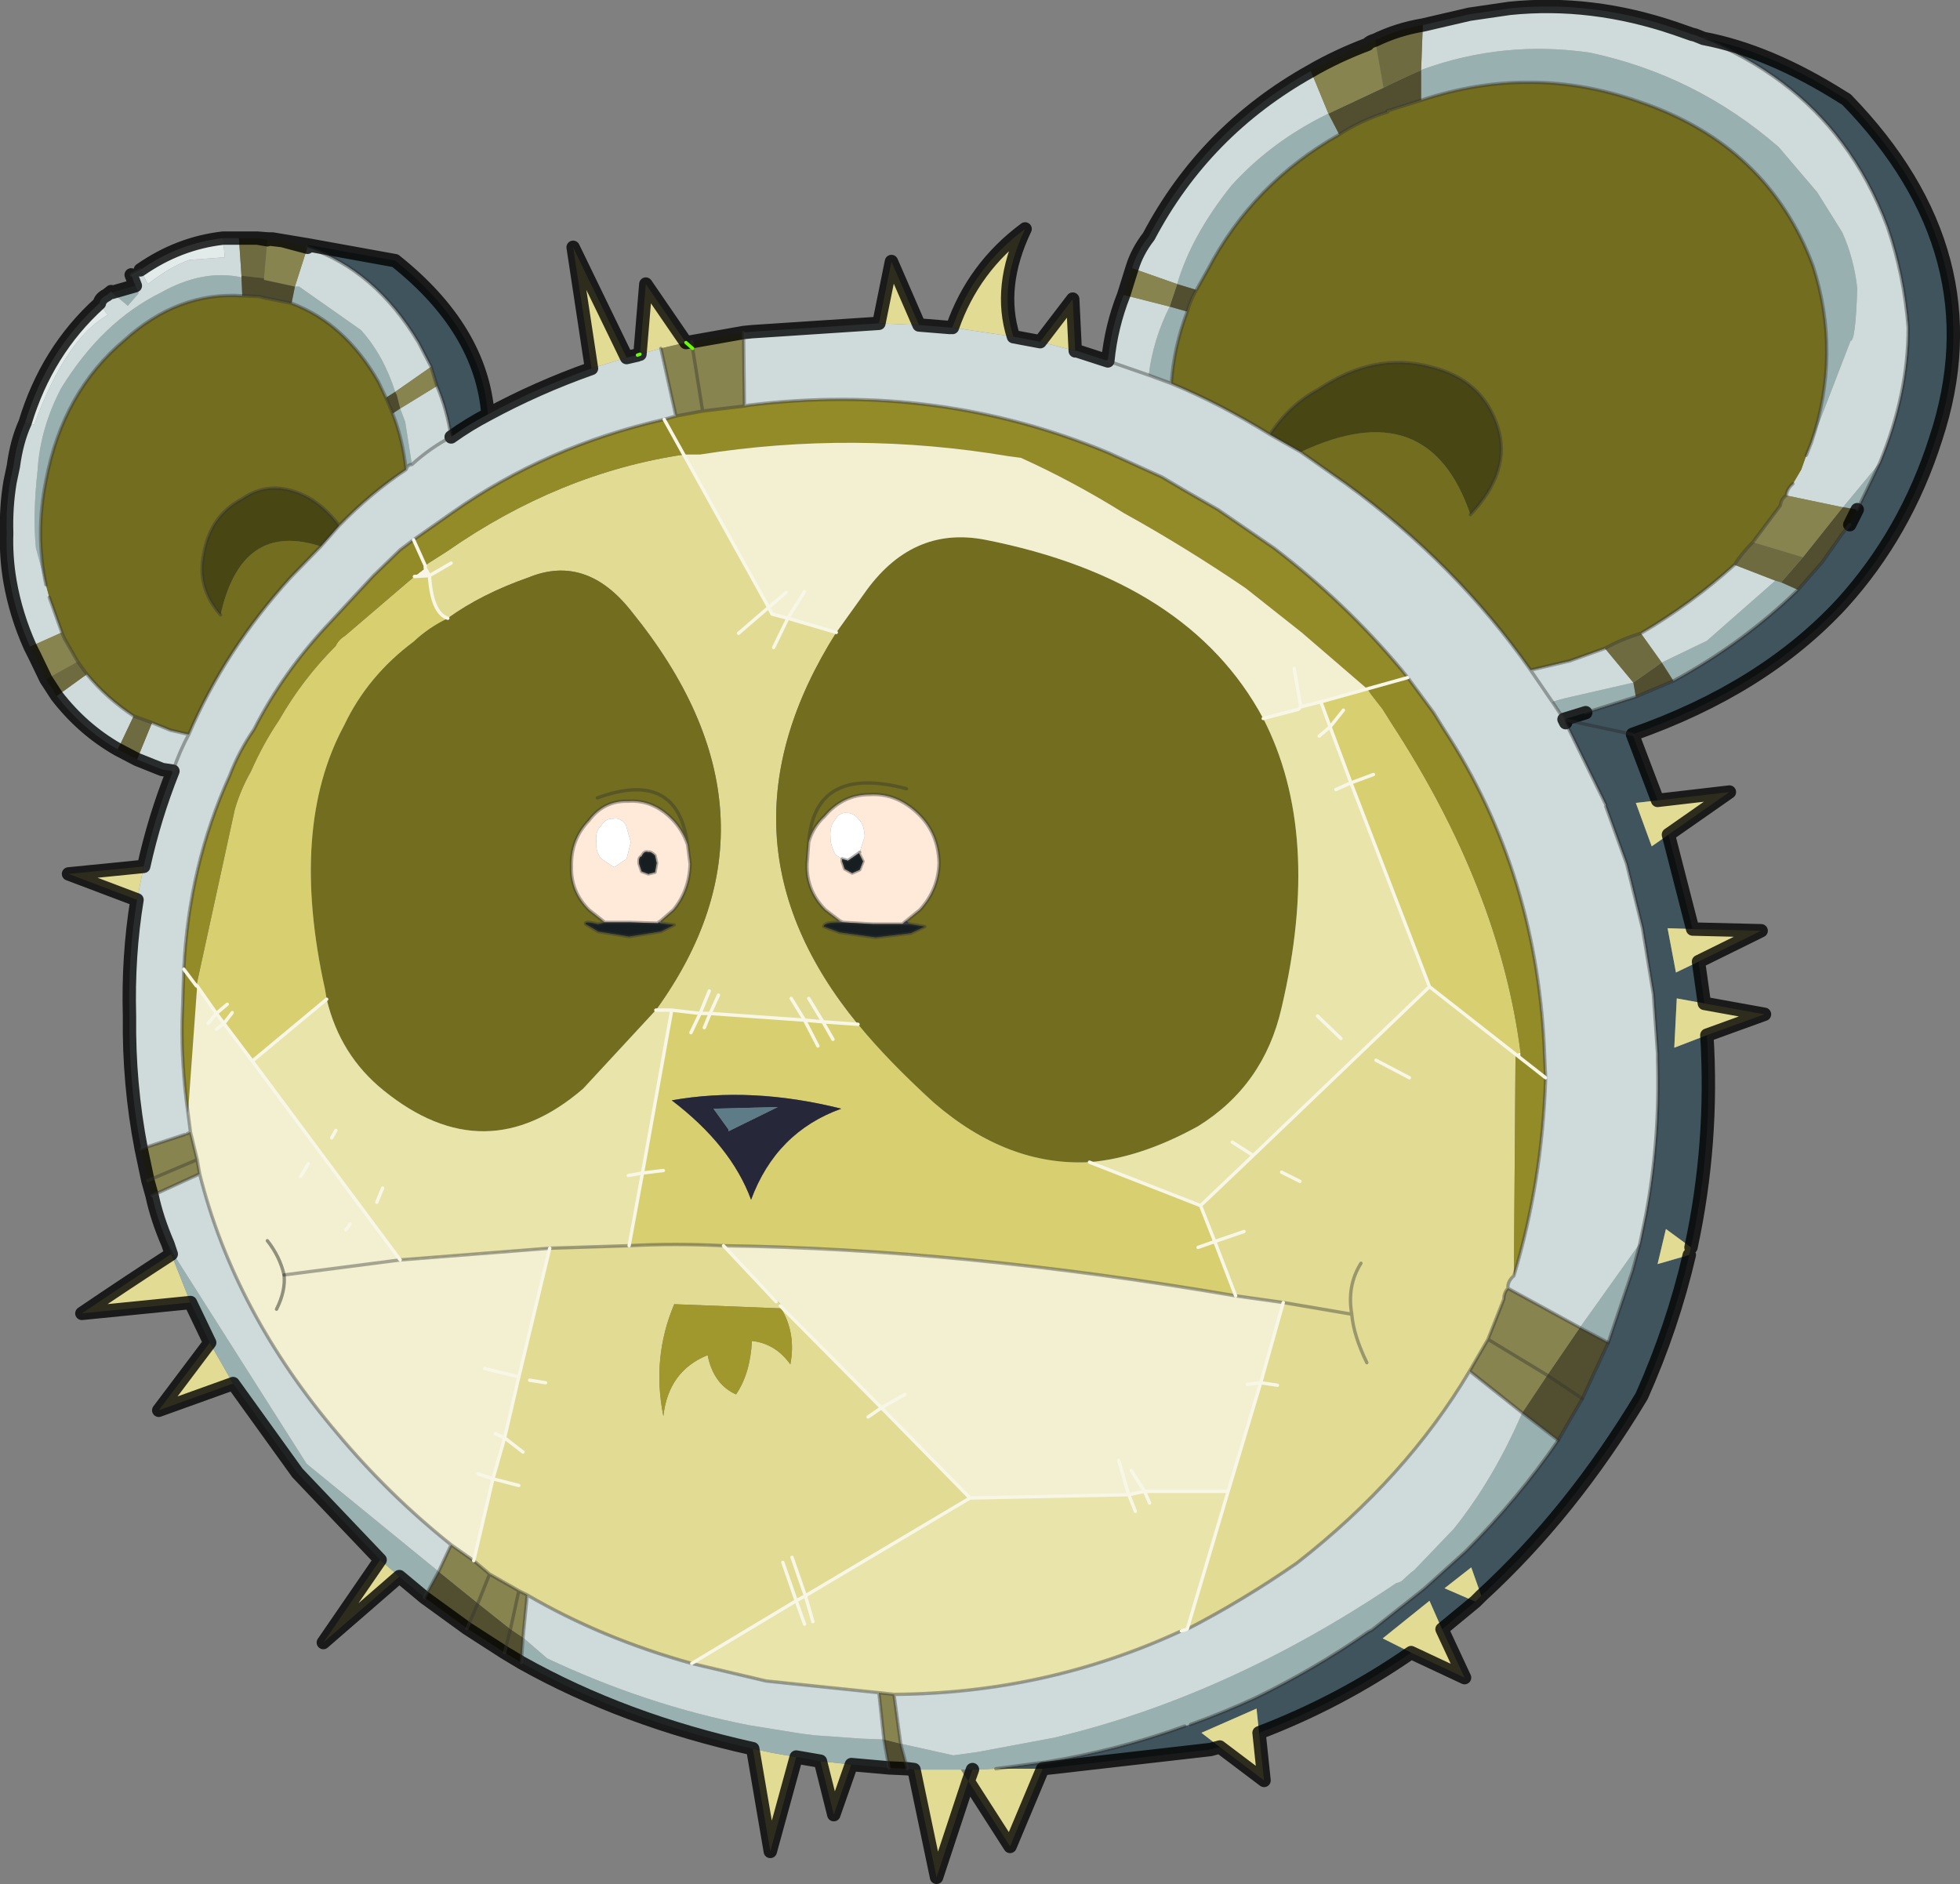
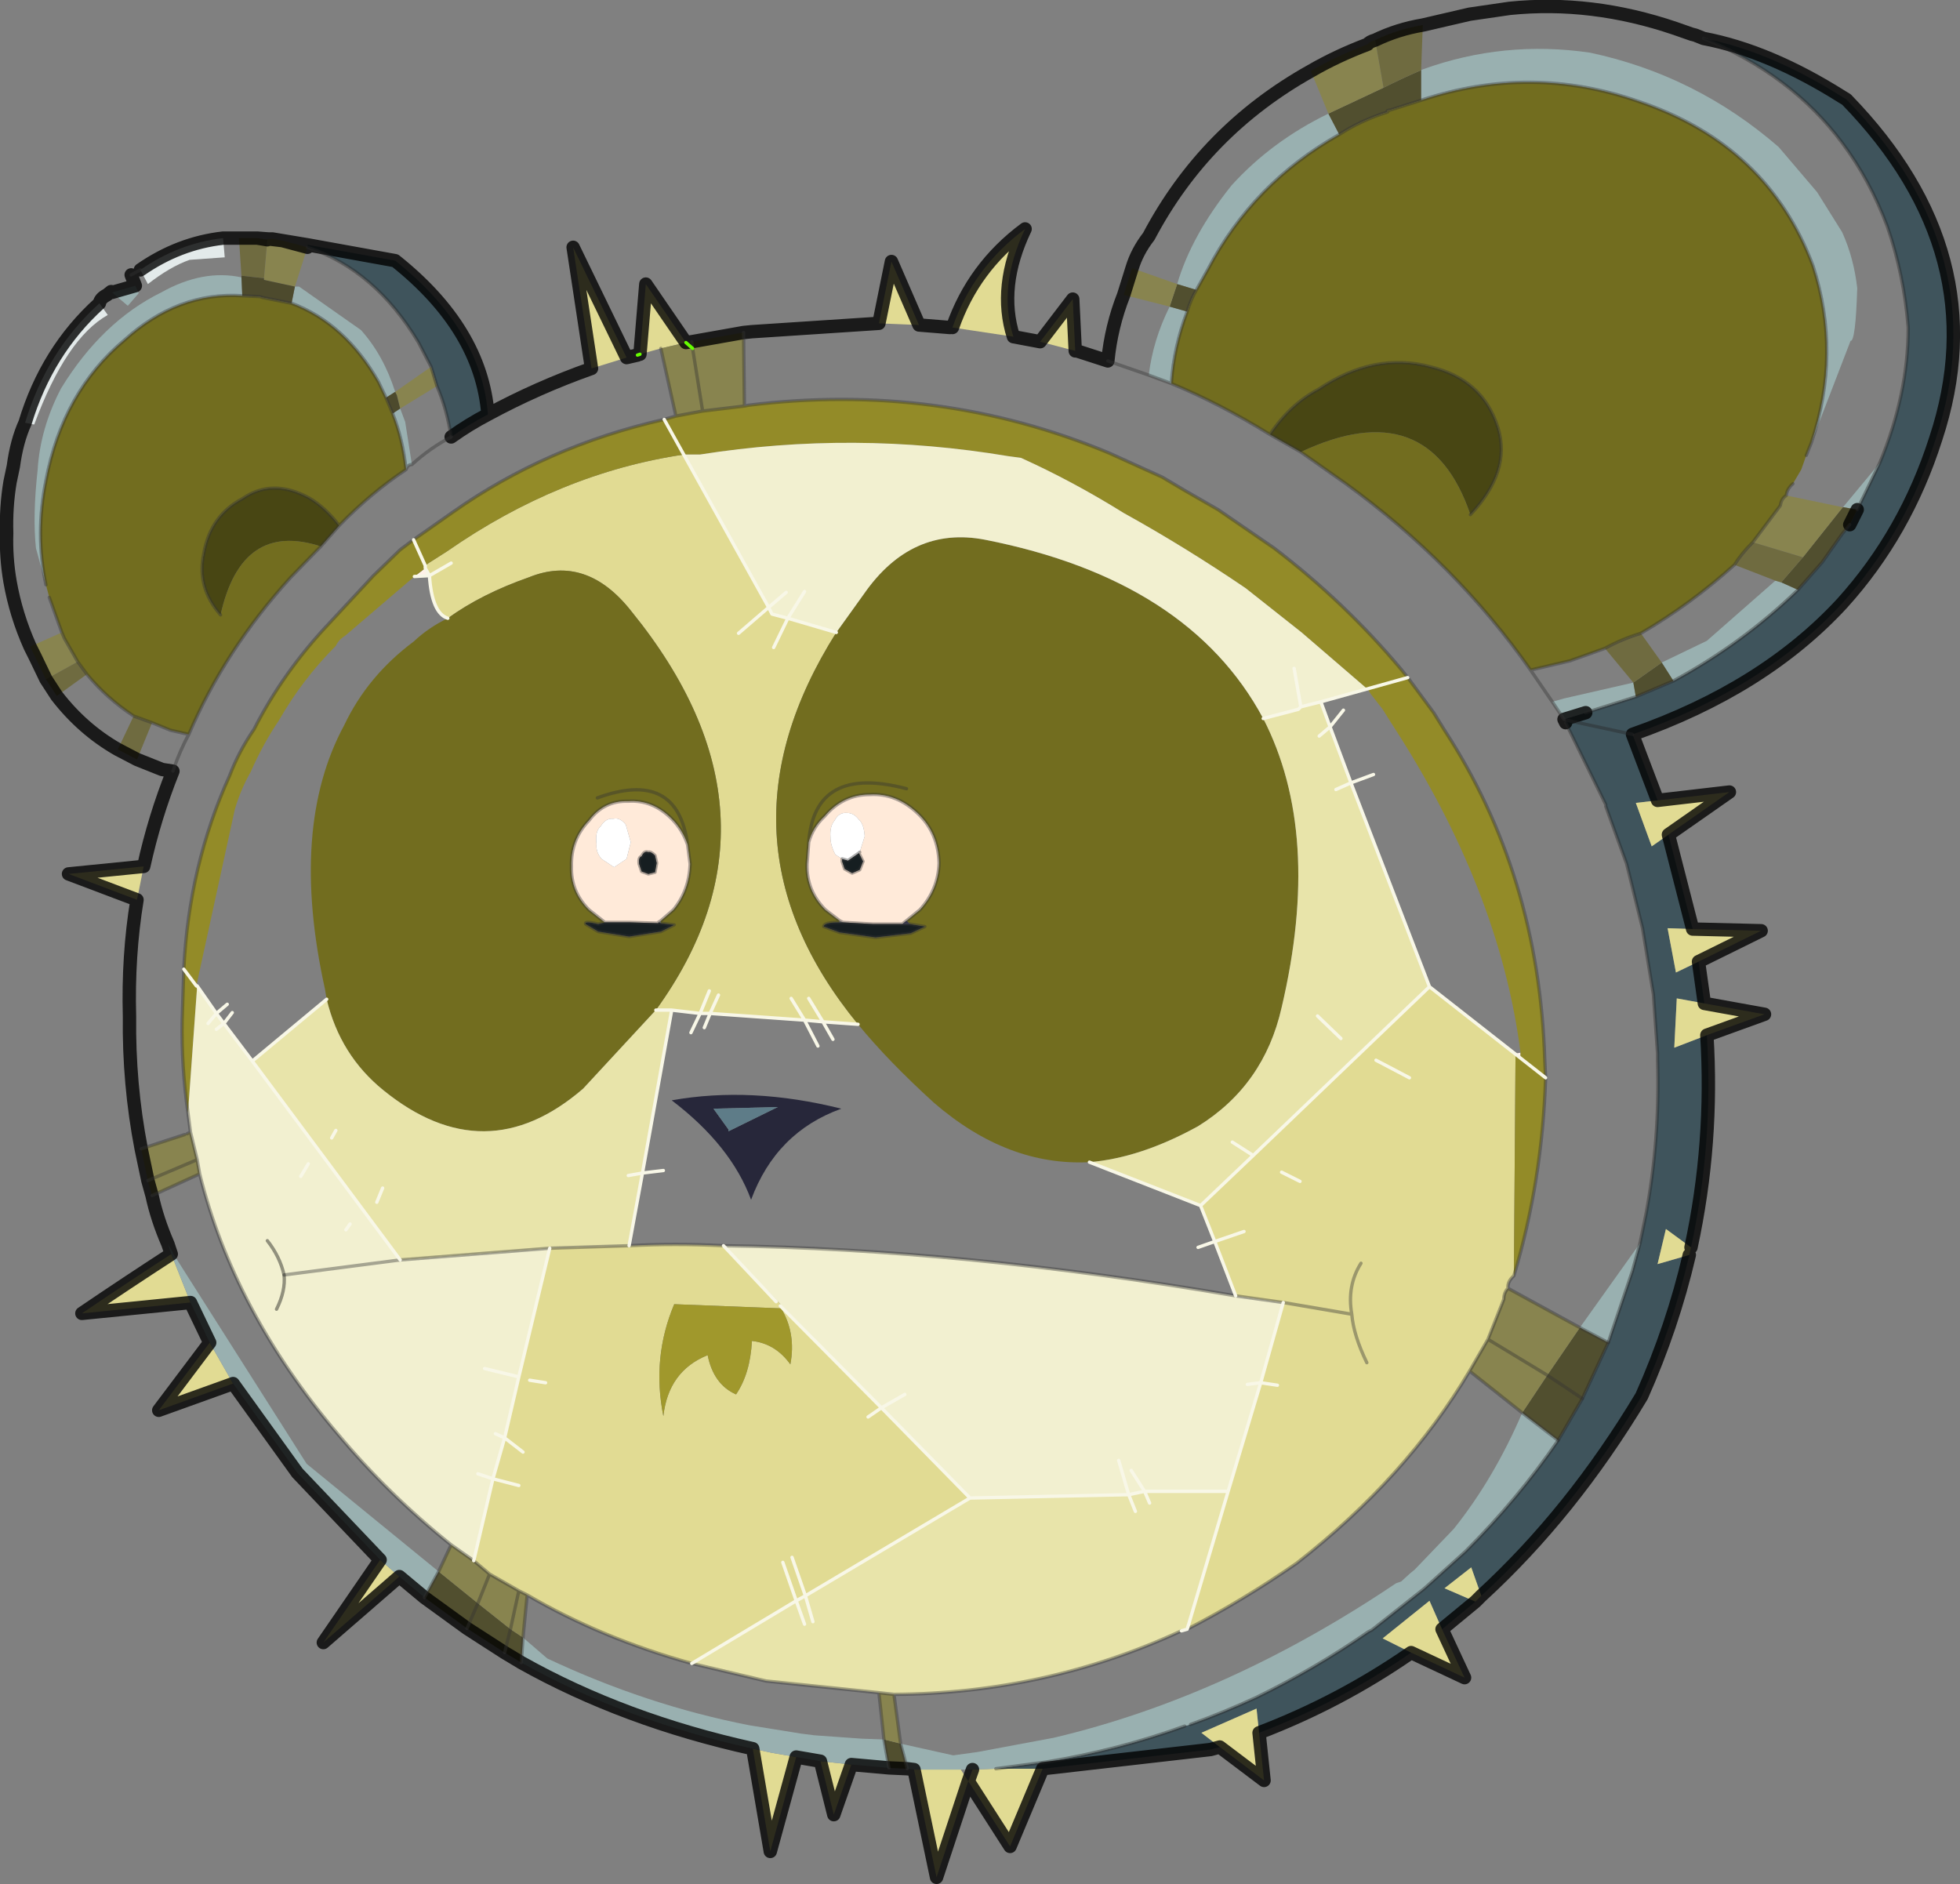
<svg xmlns="http://www.w3.org/2000/svg" xmlns:xlink="http://www.w3.org/1999/xlink" width="117.3px" height="112.75px">
  <rect width="100%" height="100%" fill="#808080" stroke="none" />
  <g transform="matrix(1, 0, 0, 1, -216.3, -143.6)">
    <use xlink:href="#object-0" width="117.3" height="112.75" transform="matrix(1, 0, 0, 1, 216.3, 143.6)" />
  </g>
  <defs>
    <g transform="matrix(1, 0, 0, 1, -216.3, -143.6)" id="object-0">
      <path fill-rule="evenodd" fill="#3f545c" stroke="none" d="M318.25 145.9Q322.2 146.65 326.55 149.4L326.8 149.55Q335.8 158.8 332.15 169.85Q330.35 175.5 326.55 179.7Q321.85 184.8 314 187.55L315.5 191.5L314.2 191.65L315.15 194.25L316.15 193.55L317.6 199.2L316.1 199.15L316.6 201.8L317.95 201.15L318.3 203.65L316.65 203.35L316.5 206.3L318.45 205.55Q318.85 212 317.5 218.25L316 217.15L315.5 219.25L317.4 218.7Q316.4 223 314.55 227.15Q310.35 234.15 304.95 239.1L304.35 237.4L302.75 238.65L304.6 239.45L302.6 241.1L301.85 239.4L299.05 241.65L300.75 242.5Q296.5 245.45 291.65 247.3L291.5 245.85L288.2 247.3L289.3 248.15L288.75 248.3L278.7 249.45L275.9 249.45L278.9 249.05Q283.2 248.35 287.2 246.9L287.55 246.8Q289.5 246.1 291.45 245.2Q294.95 243.5 298.2 241.25L298.4 241.15L301.5 238.7L301.95 238.3L304 236.45Q307.15 233.3 309.55 229.8L311 227.3L312.55 223.95L314 219.65L314.45 218L314.8 216.3Q315.65 211.8 315.5 207L315.5 206.65L315.25 203.1L315.15 202.5L314.6 199.15L313.65 195.3L312.4 191.85L312.4 191.75L310 186.85L310.05 186.7L309.9 186.65L311.2 186.25L314.2 185.3L316.45 184.35Q320.6 182.1 323.9 178.9L325.35 177.25L326.55 175.55L327 175L327.45 174.1L328.8 171.3Q330.5 167.2 330.5 163.2Q330.25 160.05 329.25 157.15Q328.2 154.35 326.55 152.15Q323.5 148.05 318.25 145.9M234.7 158.25L239.95 159.2Q245.1 163.3 245.5 168.4Q244.35 169 243.3 169.75Q243.05 168.1 242.45 166.7L242.1 165.55L241.35 164.1Q238.75 159.75 234.7 158.4L234.7 158.25M314 187.55L310.05 186.7L314 187.55" />
      <path fill-rule="evenodd" fill="#e1db93" stroke="none" d="M315.5 191.5L319.8 191L316.15 193.55L315.15 194.25L314.2 191.65L315.5 191.5M317.6 199.2L321.7 199.3L317.95 201.15L316.6 201.8L316.1 199.15L317.6 199.2M318.3 203.65L321.9 204.3L318.45 205.55L316.5 206.3L316.65 203.35L318.3 203.65M317.5 218.25L317.4 218.7L315.5 219.25L316 217.15L317.5 218.25M304.95 239.1L304.6 239.45L302.75 238.65L304.35 237.4L304.95 239.1M302.6 241.1L303.95 244L300.75 242.5L299.05 241.65L301.85 239.4L302.6 241.1M291.65 247.3L291.95 250.15L289.3 248.15L288.2 247.3L291.5 245.85L291.65 247.3M278.7 249.45L276.75 254.1L274.25 250.2L272.35 255.95L271 249.5L272.25 249.5L273.8 249.5L274.25 250.2L274.5 249.5L275.9 249.45L278.7 249.45M267.25 249.2L266.2 252.2L265.4 249L267.25 249.2M263.95 248.75L262.4 254.4L261.35 248.25L262.5 248.5L263.95 248.75M240.2 237.95L235.65 241.9L239.05 236.95L240.2 237.95M230.25 226.4L225.8 228L228.85 223.95L230.25 226.4M227.7 221.55L221.2 222.2Q223.85 220.4 226.55 218.65L227.7 221.55M224.5 197.45L220.4 195.9L224.9 195.45L224.5 197.45M251.7 165.65L250.6 158.4L253.8 165L251.7 165.65M254.6 164.8L254.95 160.6L257.35 164.1L255.85 164.45L254.6 164.8M268.9 162.95L269.65 159.25L271.3 163.05L268.9 162.95M273.3 163.2Q274.55 159.6 277.65 157.3Q276 160.75 276.95 163.75L273.3 163.2M278.55 164.05L280.5 161.5L280.65 164.6L278.55 164.05M242 178.05L241.75 177.6L241.75 177.45L241.95 177.3L243.05 176.6Q249.8 171.9 257.25 170.8L262.5 180.35L266.35 181.45Q258.55 193.8 267.65 204.9L256.5 204.05L255.55 204.05Q264 192.4 254.1 180.2Q251.4 176.75 247.95 178.15Q245.1 179.15 243.1 180.6Q242.15 180.3 242 178.05M307 206.65L306.9 219.95Q306.5 220.3 306.55 220.7Q306.3 220.95 306.3 221.35L305.35 223.75L304.25 225.65Q300.45 232.05 293.9 237.15Q290.65 239.4 287.35 241.1L289.8 232.85L293.1 221.55L290.25 221.15L288.15 215.75L301.85 202.65L307 206.65M297.2 222.25L293.1 221.55L297.2 222.25Q296.9 220.55 297.75 219.2Q296.9 220.55 297.2 222.25Q297.3 223.5 298.1 225.15Q297.3 223.5 297.2 222.25M274.35 233.25L257.7 243.15Q252.3 241.65 247.85 239.05L247.35 238.8L245.6 237.8L244.65 237L249.2 218.3L253.95 218.15Q256.65 218 259.6 218.15L274.35 233.25M256.65 221.65Q255.3 224.85 256 228.35Q256.3 225.65 258.65 224.7Q259 226.45 260.35 227.05Q261.2 225.8 261.3 223.85Q262.7 224 263.6 225.25Q263.95 223.4 263.05 221.9L256.65 221.65" />
      <path fill-rule="evenodd" fill="#99b0b0" stroke="none" d="M271 249.5L270.6 249.45L270.2 247.95L273.35 248.65L274.8 248.45L279.35 247.6Q289.75 245.15 299.85 238.35L300.15 238.25L300.7 237.75L300.95 237.55L303.3 235.1Q305.7 232.1 307.4 228.15L309.55 229.8Q307.15 233.3 304 236.45L301.95 238.3L301.5 238.7L298.4 241.15L298.2 241.25Q294.95 243.5 291.45 245.2Q289.5 246.1 287.55 246.8L287.2 246.9Q283.2 248.35 278.9 249.05L275.9 249.45L274.5 249.5L273.8 249.5L272.25 249.5L271 249.5M269.5 249.4L267.25 249.2L265.4 249L263.95 248.75L262.5 248.5L261.35 248.25Q253.65 246.55 247.5 243.1L247.6 241.6L249.05 242.85Q255 245.65 261.15 246.85L264.25 247.35L265.05 247.45L267.85 247.65L269.2 247.7L269.5 249.4M241.7 239.2L240.2 237.95L239.05 236.95L234.1 231.75L230.25 226.4L228.85 223.95L227.7 221.55L226.55 218.65L226.35 218.05L226.65 218.55L226.65 218.6L234.65 231.2L242.55 237.65L241.7 239.2M223 161.1L224.4 160.7L224.6 161.15L223.95 161.9L223 161.1M328.8 171.3L327.45 174.1L326.6 173.95L328.8 171.3M323.9 178.9Q320.6 182.1 316.45 184.35L315.75 183.25L318.45 181.95L322.55 178.35L322.9 178.45L323.9 178.9M314.2 185.3L311.2 186.25L309.9 186.65L309.2 185.6L309.9 185.4L314.05 184.45L314.2 185.3M301.35 147.8L301.45 147.75Q306.3 146 311.45 146.75Q317.8 148.1 322.75 152.4L325.05 155.1L326.55 157.5Q327.25 159.05 327.45 160.85Q327.35 164.05 327.05 164L324.7 170.1Q326.5 164.75 324.8 159.5Q322.1 152.3 314.45 149.7Q307.95 147.4 301.35 149.6L301.35 147.8M233.95 160.75L234.2 160.75L237.9 163.35Q239.25 164.85 239.95 167.05L239.4 167.4L238.95 166.45Q236.95 162.95 233.75 161.75L233.95 160.75M230.75 160.2L230.8 161.3Q226.95 161.05 223.75 163.95Q220.05 167.05 219.05 172.35Q218.4 175.55 219.05 178.6L218.45 176.4Q218.25 174.45 218.55 171.75Q218.7 169.25 219.95 166.85Q222.4 162.85 225.95 161.1Q228.45 159.7 230.75 160.2M240.6 171.7Q240.4 169.85 239.8 168.35L240.25 168.05L240.55 168.85L240.95 171.4Q240.7 171.4 240.6 171.7M296.45 151.65Q291.3 154.55 288.6 159.7L287.9 160.95L286.75 160.6Q287.6 157.7 290 154.7Q292.4 152.05 295.8 150.4L296.45 151.65M287.35 162.25Q286.55 164.35 286.4 166.55L285.05 166.05Q285.3 163.95 286.3 161.95L287.35 162.25M314.45 218L314 219.65L312.55 223.95L310.85 223.05L314.45 218" />
      <path fill-rule="evenodd" fill="#514f2f" stroke="none" d="M270.6 249.45L269.5 249.4L269.2 247.7L270.2 247.95L270.6 249.45M247.5 243.1L246.5 242.5L244.25 241.05L241.7 239.2L242.55 237.65L244.9 239.55L246.85 241.1L246.5 242.5L246.85 241.1L247.6 241.6L247.5 243.1M327.45 174.1L327 175L326.55 175.55L325.35 177.25L323.9 178.9L322.9 178.45L324.2 176.95L326.55 174L326.6 173.95L327.45 174.1M316.45 184.35L314.2 185.3L314.05 184.45L315.75 183.25L316.45 184.35M301.35 147.8L301.35 149.6L299.45 150.2Q299.25 150.2 299.35 150.3Q297.75 150.8 296.45 151.65L295.8 150.4L299.1 148.85Q300.2 148.3 301.35 147.8M287.9 160.95Q287.55 161.55 287.35 162.25L286.3 161.95L286.75 160.6L287.9 160.95M308.9 225.9L310.85 223.05L312.55 223.95L311 227.3L309.55 229.8L307.4 228.15L308.9 225.9L311 227.3L308.9 225.9M244.25 241.05L244.9 239.55L244.25 241.05" />
-       <path fill-rule="evenodd" fill="#cfdada" stroke="none" d="M226.35 218.05Q225.7 216.55 225.4 215.15L228.25 213.85Q230.3 222.1 236.5 229.4Q239.55 233.05 243.3 236.05L242.55 237.65L234.65 231.2L226.65 218.6L226.65 218.55L226.35 218.05M224.75 212.35Q224 208.45 224.05 204.45Q223.95 200.8 224.5 197.45L224.9 195.45Q225.55 192.5 226.65 189.75L226 189.65L224.5 189.05L225.4 186.85L226.5 187.3L227.6 187.55Q229.75 182.5 233.7 178.15L235.5 176.3L236.6 175.05Q238.5 173.1 240.6 171.7Q240.7 171.4 240.95 171.4L240.55 168.85L240.25 168.05L242.45 166.7Q243.05 168.1 243.3 169.75Q242.05 170.4 240.95 171.4Q242.05 170.4 243.3 169.75Q244.35 169 245.5 168.4Q248.45 166.8 251.7 165.65L253.8 165L254.45 164.85L254.6 164.8L255.85 164.45L256.75 168.5L256.05 168.7Q249 170.3 243.4 174.25L241.05 175.9L240.25 176.5L238.65 178.05L236.05 180.85Q233.25 183.8 231.5 187.25Q230.6 188.55 230.05 190Q227.6 195.4 227.3 201.6L227.2 204.7Q227.15 207.4 227.55 210.2L227.7 211.35L227.5 211.45L227.35 211.5L224.75 212.35M223.35 188.45Q221.25 187.25 219.7 185.25L221.5 183.95Q222.7 185.4 224.3 186.45L223.35 188.45M218.1 182.3Q217.25 180.4 216.9 178.4Q216.65 176.95 216.7 175.5Q216.65 173.95 216.9 172.45L217.1 171.5Q217.3 170 217.8 168.9L218.3 169L218.35 169Q220.25 163.85 222.75 162.45L222.25 161.75Q222.3 161.45 222.7 161.25L222.95 161.05L223 161.1L223.95 161.9L224.6 161.15L224.4 160.7L224.15 160.05L224.7 159.75L225.15 160.6Q226.5 159.55 227.65 159.15L229.75 159L229.65 157.85L230.6 157.85L230.75 160.1L230.75 160.2Q228.45 159.7 225.95 161.1Q222.4 162.85 219.95 166.85Q218.7 169.25 218.55 171.75Q218.25 174.45 218.45 176.4L219.05 178.6L219.25 179.35L220 181.45L218.1 182.3M260.8 163.5L261.3 163.45L268.9 162.95L271.3 163.05L273.15 163.2L273.3 163.2L276.95 163.75L278.55 164.05L280.65 164.6L280.75 164.6L282.6 165.2Q282.8 163.15 283.55 161.25L286.3 161.95Q285.3 163.95 285.05 166.05L286.4 166.55Q289.3 167.75 292.3 169.6L294.15 170.65L296.85 172.55Q303.45 177.35 307.9 183.7L310.25 183.15L312.35 182.4L314.05 184.45L309.9 185.4L309.2 185.6L307.9 183.7L309.2 185.6L309.9 186.65L310 186.85L312.4 191.75L312.4 191.85L313.65 195.3L314.6 199.15L315.15 202.5L315.25 203.1L315.5 206.65L315.5 207Q315.65 211.8 314.8 216.3L314.45 218L310.85 223.05L306.55 220.7Q306.5 220.3 306.9 219.95Q308.6 214.3 308.8 208.1L308.75 207.05Q308.4 195.95 302.75 187.3L302.1 186.25L300.55 184.15L300.15 183.65Q296.8 179.65 292.55 176.4L289.2 174.1L287.2 172.95L285.85 172.15L282.65 170.7Q272.45 166.45 261.1 167.85L260.85 167.9L260.8 163.5M284.05 159.65Q284.35 158.65 285.05 157.75Q288.4 151.4 294.75 147.85L295.8 150.4Q292.4 152.05 290 154.7Q287.6 157.7 286.75 160.6L284.05 159.65M301.45 145.1L304.25 144.45L306.65 144.1Q311.55 143.6 316.55 145.3L317.55 145.65L317.75 145.7L318.25 145.9Q323.5 148.05 326.55 152.15Q328.2 154.35 329.25 157.15Q330.25 160.05 330.5 163.2Q330.5 167.2 328.8 171.3L326.6 173.95L326.55 173.95L323.2 173.25Q323.25 172.85 323.6 172.55L324.1 171.7L324.4 170.85L324.7 170.1L327.05 164Q327.35 164.05 327.45 160.85Q327.25 159.05 326.55 157.5L325.05 155.1L322.75 152.4Q317.8 148.1 311.45 146.75Q306.3 146 301.45 147.75L301.35 147.8L301.45 145.1M233.95 160.75L234.7 158.4Q238.75 159.75 241.35 164.1L242.1 165.55L239.95 167.05Q239.25 164.85 237.9 163.35L234.2 160.75L233.95 160.75M227.6 187.55Q227.05 188.55 226.65 189.75Q227.05 188.55 227.6 187.55M314.5 181.5Q317.5 179.75 320.1 177.4L322.55 178.35L318.45 181.95L315.75 183.25L314.5 181.5M282.6 165.2L285.05 166.05L282.6 165.2M257.7 243.15L262.15 244.2L268.9 244.9L269.2 247.7L267.85 247.65L265.05 247.45L264.25 247.35L261.15 246.85Q255 245.65 249.05 242.85L247.6 241.6L247.85 239.05Q252.3 241.65 257.7 243.15M269.8 245Q278.9 244.95 287 241.2L287.35 241.1Q290.65 239.4 293.9 237.15Q300.45 232.05 304.25 225.65L307.4 228.15Q305.7 232.1 303.3 235.1L300.95 237.55L300.7 237.75L300.15 238.25L299.85 238.35Q289.75 245.15 279.35 247.6L274.8 248.45L273.35 248.65L270.2 247.95L269.8 245" />
      <path fill-rule="evenodd" fill="#88844f" stroke="none" d="M225.4 215.15L225.15 214.25L224.75 212.35L227.35 211.5L227.5 211.45L227.7 211.35L228.1 213L228.25 213.85L225.4 215.15M219.05 184.25L218.4 182.9L218.1 182.3L220 181.45L220.15 181.8L220.95 183.2L219.05 184.25M232.35 157.9L232.6 157.9L233.2 158L234.7 158.4L233.95 160.75L232.1 160.35L232.1 160.25L232.3 157.95L232.35 157.9L233.2 158L232.35 157.9M257.35 164.1L257.7 164.05L260.8 163.5L260.85 167.9L258.35 168.2L256.75 168.5L255.85 164.45L257.35 164.1L257.75 164.45L257.35 164.1M283.55 161.25L284.05 159.65L286.75 160.6L286.3 161.95L283.55 161.25M294.75 147.85Q296.3 146.95 298.15 146.25Q298.25 146.1 298.6 146L299.1 148.85L295.8 150.4L294.75 147.85M323.2 173.25L326.55 173.95L326.6 173.95L326.55 174L324.2 176.95L321.2 176.05L322.85 173.85Q322.9 173.45 323.2 173.25M239.95 167.05L242.1 165.55L242.45 166.7L240.25 168.05L240.05 167.25L239.95 167.05M257.7 164.05L257.75 164.45L257.7 164.05M257.75 164.45L258.35 168.2L257.75 164.45M305.35 223.75L306.3 221.35Q306.3 220.95 306.55 220.7L310.85 223.05L308.9 225.9L305.35 223.75L308.9 225.9L307.4 228.15L304.25 225.65L305.35 223.75M268.9 244.9L269.8 245L270.2 247.95L269.2 247.7L268.9 244.9M244.65 237L245.6 237.8L247.35 238.8L247.85 239.05L247.6 241.6L246.85 241.1L244.9 239.55L245.6 237.8L244.9 239.55L242.55 237.65L243.3 236.05L244.65 237M247.35 238.8L246.85 241.1L247.35 238.8M228.1 213L225.15 214.25L228.1 213" />
      <path fill-rule="evenodd" fill="#6f6b40" stroke="none" d="M224.5 189.05L223.35 188.45L224.3 186.45L225.4 186.85L224.5 189.05M219.7 185.25L219.05 184.25L220.95 183.2L221.5 183.95L219.7 185.25M230.6 157.85L231.7 157.85L232.3 157.95L232.1 160.25L230.75 160.1L230.6 157.85M298.6 146Q299.95 145.35 301.45 145.1L301.35 147.8Q300.2 148.3 299.1 148.85L298.6 146M324.2 176.95L322.9 178.45L322.55 178.35L320.1 177.4Q320.5 176.75 321.2 176.05L324.2 176.95M312.35 182.4Q313.35 181.85 314.5 181.5L315.75 183.25L314.05 184.45L312.35 182.4" />
      <path fill-rule="evenodd" fill="#e3eaea" stroke="none" d="M217.8 168.9Q219.1 164.6 222.25 161.75L222.75 162.45Q220.25 163.85 218.35 169L218.3 169L217.8 168.9M224.7 159.75Q227 158.15 229.65 157.85L229.75 159L227.65 159.15Q226.5 159.55 225.15 160.6L224.7 159.75" />
      <path fill-rule="evenodd" fill="#726d1f" stroke="none" d="M324.7 170.1L324.4 170.85L324.1 171.7L323.6 172.55Q323.25 172.85 323.2 173.25Q322.9 173.45 322.85 173.85L321.2 176.05Q320.5 176.75 320.1 177.4Q317.5 179.75 314.5 181.5Q313.35 181.85 312.35 182.4L310.25 183.15L307.9 183.7Q303.45 177.35 296.85 172.55L294.15 170.65Q301.8 167.05 304.3 174.4Q306.75 171.8 305.95 169.2Q305.05 166.3 301.9 165.55Q298.55 164.65 295.2 166.9Q293.5 167.8 292.3 169.6Q289.3 167.75 286.4 166.55Q286.55 164.35 287.35 162.25Q287.55 161.55 287.9 160.95L288.6 159.7Q291.3 154.55 296.45 151.65Q297.75 150.8 299.35 150.3Q299.25 150.2 299.45 150.2L301.35 149.6Q307.95 147.4 314.45 149.7Q322.1 152.3 324.8 159.5Q326.5 164.75 324.7 170.1M233.75 161.75Q236.95 162.95 238.95 166.45L239.4 167.4L239.8 168.35Q240.4 169.85 240.6 171.7Q238.5 173.1 236.6 175.05Q235.75 173.95 234.8 173.4Q232.6 172.2 230.8 173.45Q228.9 174.45 228.5 176.7Q228.05 178.75 229.5 180.4Q230.75 174.75 235.5 176.3L233.7 178.15Q229.75 182.5 227.6 187.55L226.5 187.3L225.4 186.85L224.3 186.45Q222.7 185.4 221.5 183.95L220.95 183.2L220.15 181.8L220 181.45L219.25 179.35L219.05 178.6Q218.4 175.55 219.05 172.35Q220.05 167.05 223.75 163.95Q226.95 161.05 230.8 161.3L231.85 161.35L232 161.4L233.75 161.75M235.85 203.4L235.75 202.8Q233.6 193.1 236.9 187Q238.3 184.05 241.05 182Q241.95 181.15 243.1 180.6Q245.1 179.15 247.95 178.15Q251.4 176.75 254.1 180.2Q264 192.4 255.55 204.05L251.2 208.75Q245.35 213.8 239.25 208.85Q236.65 206.75 235.85 203.4M267.65 204.9Q258.55 193.8 266.35 181.45L268 179.15Q270.85 175.05 275.25 175.9Q287.45 178.3 291.9 186.6Q295.45 193.5 293 203.9Q291.95 208.55 288 211Q284.55 212.9 281.5 213.15Q276.6 213.4 272.2 209.6Q269.45 207.1 267.65 204.9M255.85 198.7L256.6 198.05Q257.55 196.9 257.6 195.3L257.45 194.15Q257.15 193.25 256.5 192.6Q255.35 191.45 253.9 191.55Q252.45 191.5 251.55 192.7Q250.45 193.85 250.5 195.45Q250.45 196.95 251.55 198.05L252.5 198.8L252.1 198.9Q251.25 198.7 251.35 198.9L252.1 199.35L253.95 199.65L255.85 199.35L256.65 198.95L255.85 198.85L255.85 198.7M252.05 191.35Q256.85 189.6 257.45 194.15Q256.85 189.6 252.05 191.35M270.55 198.7L271.35 198.05Q272.45 196.85 272.5 195.25Q272.45 193.45 271.25 192.3Q269.95 191.05 268.35 191.15Q266.75 191.15 265.65 192.45Q264.95 193.1 264.7 194L264.6 195.3Q264.55 196.9 265.7 198.05L266.55 198.7L266.5 198.8Q265.6 198.8 265.6 199.05L266.55 199.4L268.7 199.7L270.8 199.45L271.65 199.05L270.75 198.9L270.55 198.7M270.55 190.8Q265.05 189.35 264.7 194Q265.05 189.35 270.55 190.8" />
      <path fill-rule="evenodd" fill="#4d4a2d" stroke="none" d="M232.1 160.25L232.1 160.35L233.95 160.75L233.75 161.75L232 161.4L231.85 161.35L230.8 161.3L230.75 160.2L230.75 160.1L232.1 160.25M239.4 167.4L239.95 167.05L240.05 167.25L240.25 168.05L239.8 168.35L239.4 167.4" />
      <path fill-rule="evenodd" fill="#484613" stroke="none" d="M235.5 176.3Q230.75 174.75 229.5 180.4Q228.05 178.75 228.5 176.7Q228.9 174.45 230.8 173.45Q232.6 172.2 234.8 173.4Q235.75 173.95 236.6 175.05L235.5 176.3M292.3 169.6Q293.5 167.8 295.2 166.9Q298.55 164.65 301.9 165.55Q305.05 166.3 305.95 169.2Q306.75 171.8 304.3 174.4Q301.8 167.05 294.15 170.65L292.3 169.6" />
      <path fill-rule="evenodd" fill="#fff2e8" stroke="none" d="M242 178.05L241.1 178.1L241.75 177.6L242 178.05M307.3 206.6L307.3 206.85L307 206.65L307.3 206.6" />
-       <path fill-rule="evenodd" fill="#d8d070" stroke="none" d="M241.1 178.1L242 178.05Q242.15 180.3 243.1 180.6Q241.95 181.15 241.05 182Q238.3 184.05 236.9 187Q233.6 193.1 235.75 202.8L235.85 203.4L231.4 207.1L228.1 202.6L228.05 202.6L230.35 192.05Q230.7 190.85 231.3 189.8Q232.05 188.1 233 186.7Q234.4 184.25 236.4 182.25Q236.55 181.9 236.95 181.65L241.1 178.1M298.15 184.85L298.35 185.15L299.05 186.05L299.55 186.85Q306.05 196.8 307.3 206.6L307 206.65L301.85 202.65L295.35 185.6L298.15 184.85M256.5 204.05L267.65 204.9Q269.45 207.1 272.2 209.6Q276.6 213.4 281.5 213.15L288.15 215.75L290.25 221.15Q273.9 218.35 259.6 218.15Q256.65 218 253.95 218.15L256.5 204.05M256.5 209.45Q260.05 212.15 261.25 215.4Q262.75 211.35 266.65 209.95Q261.25 208.6 256.5 209.45" />
      <path fill-rule="evenodd" fill="#938b28" stroke="none" d="M241.75 177.6L241.1 178.1L236.95 181.65Q236.55 181.9 236.4 182.25Q234.4 184.25 233 186.7Q232.05 188.1 231.3 189.8Q230.7 190.85 230.35 192.05L228.05 202.6L228.1 202.6L227.55 210.2Q227.15 207.4 227.2 204.7L227.3 201.6Q227.6 195.4 230.05 190Q230.6 188.55 231.5 187.25Q233.25 183.8 236.05 180.85L238.65 178.05L240.25 176.5L241.05 175.9L243.4 174.25Q249 170.3 256.05 168.7L256.75 168.5L258.35 168.2L260.85 167.9L261.1 167.85Q272.45 166.45 282.65 170.7L285.85 172.15L287.2 172.95L289.2 174.1L292.55 176.4Q296.8 179.65 300.15 183.65L300.55 184.15L302.1 186.25L302.75 187.3Q308.4 195.95 308.75 207.05L308.8 208.1Q308.6 214.3 306.9 219.95L307 206.65L307.3 206.85L307.3 206.6Q306.05 196.8 299.55 186.85L299.05 186.05L298.35 185.15L298.15 184.85L294.2 181.45L290.85 178.8Q287.25 176.35 283.55 174.3Q280.5 172.4 277.4 171L276.65 170.9Q267.4 169.35 258.2 170.8L257.25 170.8Q249.8 171.9 243.05 176.6L241.95 177.3L241.75 177.45L241.75 177.6" />
      <path fill-rule="evenodd" fill="#f2f0d0" stroke="none" d="M228.1 202.6L231.4 207.1L240.25 219L233.3 219.9L240.25 219L249.2 218.3L244.65 237L243.3 236.05Q239.55 233.05 236.5 229.4Q230.3 222.1 228.25 213.85L228.1 213L227.7 211.35L227.55 210.2L228.1 202.6M257.25 170.8L258.2 170.8Q267.4 169.35 276.65 170.9L277.4 171Q280.5 172.4 283.55 174.3Q287.25 176.35 290.85 178.8L294.2 181.45L298.15 184.85L295.35 185.6L294.15 185.9L294 186.05L291.9 186.6Q287.45 178.3 275.25 175.9Q270.85 175.05 268 179.15L266.35 181.45L262.5 180.35L257.25 170.8M290.25 221.15L293.1 221.55L289.8 232.85L284.8 232.85L283.85 233.05L274.35 233.25L259.6 218.15Q273.9 218.35 290.25 221.15M232.85 221.95Q233.4 220.85 233.3 219.9Q233.05 218.8 232.3 217.85Q233.05 218.8 233.3 219.9Q233.4 220.85 232.85 221.95" />
      <path fill-rule="evenodd" fill="#e8e4aa" stroke="none" d="M231.4 207.1L235.85 203.4Q236.65 206.75 239.25 208.85Q245.35 213.8 251.2 208.75L255.55 204.05L256.5 204.05L253.95 218.15L249.2 218.3L240.25 219L231.4 207.1M291.9 186.6L294 186.05L294.15 185.9L295.35 185.6L301.85 202.65L288.15 215.75L281.5 213.15Q284.55 212.9 288 211Q291.95 208.55 293 203.9Q295.45 193.5 291.9 186.6M274.35 233.25L283.85 233.05L284.8 232.85L289.8 232.85L287.35 241.1L287 241.2Q278.9 244.95 269.8 245L268.9 244.9L262.15 244.2L257.7 243.15L274.35 233.25" />
      <path fill-rule="evenodd" fill="#ffead9" stroke="none" d="M252.5 198.8L251.55 198.05Q250.45 196.95 250.5 195.45Q250.45 193.85 251.55 192.7Q252.45 191.5 253.9 191.55Q255.35 191.45 256.5 192.6Q257.15 193.25 257.45 194.15L257.6 195.3Q257.55 196.9 256.6 198.05L255.85 198.7L255.7 198.8L255.7 198.85L254 198.8L252.5 198.8M253 192.6Q252.55 192.55 252.25 193.05Q251.9 193.35 252 194.1Q251.95 194.6 252.3 195L253.05 195.5L253.8 195L254.05 194L253.75 192.95Q253.4 192.5 253 192.6M254.7 194.85Q254.5 194.9 254.55 195.3L254.7 195.75L255.1 195.9L255.5 195.8L255.6 195.25L255.5 194.8Q255.25 194.55 255.1 194.6Q254.85 194.5 254.7 194.85M267.7 194.65L267.75 194.6L268.05 193.65Q268 192.9 267.7 192.65Q267.4 192.25 267 192.25Q266.5 192.2 266.25 192.7Q265.95 193.05 266 193.7Q266 194.2 266.3 194.75L266.7 195L266.7 195.15L266.85 195.6L267.3 195.85L267.75 195.65L267.95 195.15L267.7 194.65M264.7 194Q264.95 193.1 265.65 192.45Q266.75 191.15 268.35 191.15Q269.95 191.05 271.25 192.3Q272.45 193.45 272.5 195.25Q272.45 196.85 271.35 198.05L270.55 198.7L270.3 198.9L268.55 198.9L266.75 198.8L266.55 198.7L265.7 198.05Q264.55 196.9 264.6 195.3L264.7 194" />
      <path fill-rule="evenodd" fill="#161e21" stroke="none" d="M252.5 198.8L254 198.8L255.7 198.85L255.7 198.8L255.85 198.85L256.65 198.95L255.85 199.35L253.95 199.65L252.1 199.35L251.35 198.9Q251.25 198.7 252.1 198.9L252.5 198.8M254.7 194.85Q254.85 194.5 255.1 194.6Q255.25 194.55 255.5 194.8L255.6 195.25L255.5 195.8L255.1 195.9L254.7 195.75L254.55 195.3Q254.5 194.9 254.7 194.85M267.7 194.65L267.95 195.15L267.75 195.65L267.3 195.85L266.85 195.6L266.7 195.15L266.7 195L267.05 195.1L267.7 194.65M270.75 198.9L271.65 199.05L270.8 199.45L268.7 199.7L266.55 199.4L265.6 199.05Q265.6 198.8 266.5 198.8L266.75 198.8L268.55 198.9L270.3 198.9L270.75 198.9" />
      <path fill-rule="evenodd" fill="#ffffff" stroke="none" d="M253 192.6Q253.4 192.5 253.75 192.95L254.05 194L253.8 195L253.05 195.5L252.3 195Q251.95 194.6 252 194.1Q251.9 193.35 252.25 193.05Q252.55 192.55 253 192.6M267.75 194.6L267.7 194.65L267.05 195.1L266.7 195L266.3 194.75Q266 194.2 266 193.7Q265.95 193.05 266.25 192.7Q266.5 192.2 267 192.25Q267.4 192.25 267.7 192.65Q268 192.9 268.05 193.65L267.75 194.6" />
      <path fill-rule="evenodd" fill="#3a3956" stroke="none" d="M270.55 198.7L270.75 198.9L270.3 198.9L270.55 198.7" />
      <path fill-rule="evenodd" fill="#27273a" stroke="none" d="M262.85 209.85L259 209.95L259.9 211.2L259.9 211.3L262.85 209.85M256.5 209.45Q261.25 208.6 266.65 209.95Q262.75 211.35 261.25 215.4Q260.05 212.15 256.5 209.45" />
      <path fill-rule="evenodd" fill="#5e7c88" stroke="none" d="M262.85 209.85L259.9 211.3L259.9 211.2L259 209.95L262.85 209.85" />
      <path fill-rule="evenodd" fill="#a0982c" stroke="none" d="M256.65 221.65L263.05 221.9Q263.95 223.4 263.6 225.25Q262.7 224 261.3 223.85Q261.2 225.8 260.35 227.05Q259 226.45 258.65 224.7Q256.3 225.65 256 228.35Q255.3 224.85 256.65 221.65" />
      <path fill="none" stroke="#000000" stroke-opacity="0.8" stroke-width="0.8" stroke-linecap="round" stroke-linejoin="round" d="M318.25 145.9Q322.2 146.65 326.55 149.4L326.8 149.55Q335.8 158.8 332.15 169.85Q330.35 175.5 326.55 179.7Q321.85 184.8 314 187.55L315.5 191.5L319.8 191L316.15 193.55L317.6 199.2L321.7 199.3L317.95 201.15L318.3 203.65L321.9 204.3L318.45 205.55Q318.85 212 317.5 218.25M317.4 218.7Q316.4 223 314.55 227.15Q310.35 234.15 304.95 239.1L304.6 239.45L302.6 241.1L303.95 244L300.75 242.5Q296.5 245.45 291.65 247.3L291.95 250.15L289.3 248.15L288.75 248.3L278.7 249.45L276.75 254.1L274.25 250.2L272.35 255.95L271 249.5L270.6 249.45L269.5 249.4L267.25 249.2L266.2 252.2L265.4 249L263.95 248.75L262.4 254.4L261.35 248.25Q253.65 246.55 247.5 243.1L246.5 242.5L244.25 241.05L241.7 239.2L240.2 237.95L235.65 241.9L239.05 236.95L234.1 231.75L230.25 226.4L225.8 228L228.85 223.95L227.7 221.55L221.2 222.2Q223.85 220.4 226.55 218.65L226.35 218.05Q225.7 216.55 225.4 215.15L225.15 214.25L224.75 212.35Q224 208.45 224.05 204.45Q223.95 200.8 224.5 197.45L220.4 195.9L224.9 195.45Q225.55 192.5 226.65 189.75L226 189.65L224.5 189.05L223.35 188.45Q221.25 187.25 219.7 185.25L219.05 184.25L218.4 182.9L218.1 182.3Q217.25 180.4 216.9 178.4Q216.65 176.95 216.7 175.5Q216.65 173.95 216.9 172.45L217.1 171.5Q217.3 170 217.8 168.9Q219.1 164.6 222.25 161.75Q222.3 161.45 222.7 161.25L222.95 161.05M223 161.1L224.4 160.7L224.15 160.05M224.7 159.75Q227 158.15 229.65 157.85L230.6 157.85L231.7 157.85L232.35 157.9L232.6 157.9L233.2 158L234.7 158.25L239.95 159.2Q245.1 163.3 245.5 168.4Q248.45 166.8 251.7 165.65L250.6 158.4L253.8 165L254.45 164.85M254.6 164.8L254.95 160.6L257.35 164.1L257.7 164.05L260.8 163.5L261.3 163.45L268.9 162.95L269.65 159.25L271.3 163.05L273.15 163.2M273.3 163.2Q274.55 159.6 277.65 157.3Q276 160.75 276.95 163.75L278.55 164.05L280.5 161.5L280.65 164.6M280.75 164.6L282.6 165.2Q282.8 163.15 283.55 161.25L284.05 159.65Q284.35 158.65 285.05 157.75Q288.4 151.4 294.75 147.85Q296.3 146.95 298.15 146.25Q298.25 146.1 298.6 146Q299.95 145.35 301.45 145.1L304.25 144.45L306.65 144.1Q311.55 143.6 316.55 145.3L317.55 145.65L317.75 145.7L318.25 145.9M327.45 174.1L327 175M311.2 186.25L309.9 186.65L310.05 186.7M234.7 158.4L233.2 158L232.35 157.9L232.3 157.95L231.7 157.85M243.3 169.75Q244.35 169 245.5 168.4M310 186.85L309.9 186.65M274.5 249.5L274.25 250.2" />
      <path fill="none" stroke="#333333" stroke-opacity="0.4" stroke-width="0.2" stroke-linecap="round" stroke-linejoin="round" d="M224.15 160.05L224.7 159.75M324.7 170.1L324.4 170.85M323.6 172.55Q323.25 172.85 323.2 173.25Q322.9 173.45 322.85 173.85L321.2 176.05Q320.5 176.75 320.1 177.4Q317.5 179.75 314.5 181.5Q313.35 181.85 312.35 182.4L310.25 183.15L307.9 183.7Q303.45 177.35 296.85 172.55L294.15 170.65L292.3 169.6Q289.3 167.75 286.4 166.55Q286.55 164.35 287.35 162.25Q287.55 161.55 287.9 160.95L288.6 159.7Q291.3 154.55 296.45 151.65Q297.75 150.8 299.35 150.3Q299.25 150.2 299.45 150.2L301.35 149.6Q307.95 147.4 314.45 149.7Q322.1 152.3 324.8 159.5Q326.5 164.75 324.7 170.1M233.75 161.75Q236.95 162.95 238.95 166.45L239.4 167.4L239.8 168.35Q240.4 169.85 240.6 171.7Q240.7 171.4 240.95 171.4Q242.05 170.4 243.3 169.75M230.8 161.3L231.85 161.35L232 161.4L233.75 161.75M219.05 178.6Q218.4 175.55 219.05 172.35Q220.05 167.05 223.75 163.95Q226.95 161.05 230.8 161.3M219.25 179.35L220 181.45L220.15 181.8L220.95 183.2L221.5 183.95Q222.7 185.4 224.3 186.45L225.4 186.85L226.5 187.3L227.6 187.55Q229.75 182.5 233.7 178.15L235.5 176.3L236.6 175.05Q235.75 173.95 234.8 173.4Q232.6 172.2 230.8 173.45Q228.9 174.45 228.5 176.7Q228.05 178.75 229.5 180.4M236.6 175.05Q238.5 173.1 240.6 171.7M256.75 168.5L256.05 168.7Q249 170.3 243.4 174.25L241.05 175.9L240.25 176.5L238.65 178.05L236.05 180.85Q233.25 183.8 231.5 187.25Q230.6 188.55 230.05 190Q227.6 195.4 227.3 201.6L227.2 204.7Q227.15 207.4 227.55 210.2L227.7 211.35L228.1 213L228.25 213.85Q230.3 222.1 236.5 229.4Q239.55 233.05 243.3 236.05L244.65 237L245.6 237.8L247.35 238.8L247.85 239.05Q252.3 241.65 257.7 243.15L262.15 244.2L268.9 244.9L269.8 245Q278.9 244.95 287 241.2M306.9 219.95Q308.6 214.3 308.8 208.1L308.75 207.05Q308.4 195.95 302.75 187.3L302.1 186.25L300.55 184.15L300.15 183.65Q296.8 179.65 292.55 176.4L289.2 174.1L287.2 172.95L285.85 172.15L282.65 170.7Q272.45 166.45 261.1 167.85L260.85 167.9L258.35 168.2L256.75 168.5L255.85 164.45M226.65 189.75Q227.05 188.55 227.6 187.55M292.3 169.6Q293.5 167.8 295.2 166.9Q298.55 164.65 301.9 165.55Q305.05 166.3 305.95 169.2Q306.75 171.8 304.3 174.4M257.75 164.45L257.7 164.05M260.85 167.9L260.8 163.5M258.35 168.2L257.75 164.45M255.85 198.7L256.6 198.05Q257.55 196.9 257.6 195.3L257.45 194.15Q257.15 193.25 256.5 192.6Q255.35 191.45 253.9 191.55Q252.45 191.5 251.55 192.7Q250.45 193.85 250.5 195.45Q250.45 196.95 251.55 198.05L252.5 198.8L254 198.8L255.7 198.85L255.7 198.8L255.85 198.7M255.85 198.85L256.65 198.95L255.85 199.35L253.95 199.65L252.1 199.35L251.35 198.9Q251.25 198.7 252.1 198.9L252.5 198.8M254.7 194.85Q254.5 194.9 254.55 195.3L254.7 195.75L255.1 195.9L255.5 195.8L255.6 195.25L255.5 194.8Q255.25 194.55 255.1 194.6Q254.85 194.5 254.7 194.85M257.45 194.15Q256.85 189.6 252.05 191.35M267.75 194.6L267.7 194.65L267.95 195.15L267.75 195.65L267.3 195.85L266.85 195.6L266.7 195.15L266.7 195L267.05 195.1L267.7 194.65M264.7 194Q264.95 193.1 265.65 192.45Q266.75 191.15 268.35 191.15Q269.95 191.05 271.25 192.3Q272.45 193.45 272.5 195.25Q272.45 196.85 271.35 198.05L270.55 198.7L270.3 198.9L268.55 198.9L266.75 198.8L266.55 198.7L265.7 198.05Q264.55 196.9 264.6 195.3L264.7 194Q265.05 189.35 270.55 190.8M270.75 198.9L271.65 199.05L270.8 199.45L268.7 199.7L266.55 199.4L265.6 199.05Q265.6 198.8 266.5 198.8L266.75 198.8M285.05 166.05L286.4 166.55M285.05 166.05L282.6 165.2M309.2 185.6L307.9 183.7M309.9 186.65L309.2 185.6M306.55 220.7Q306.3 220.95 306.3 221.35L305.35 223.75L308.9 225.9L311 227.3M310.85 223.05L306.55 220.7Q306.5 220.3 306.9 219.95M290.25 221.15L293.1 221.55L297.2 222.25Q296.9 220.55 297.75 219.2M307.4 228.15L304.25 225.65Q300.45 232.05 293.9 237.15Q290.65 239.4 287.35 241.1M310.85 223.05L312.55 223.95M305.35 223.75L304.25 225.65M307.4 228.15L309.55 229.8M297.2 222.25Q297.3 223.5 298.1 225.15M270.3 198.9L270.75 198.9M255.85 198.85L255.7 198.8M259.6 218.15Q256.65 218 253.95 218.15L249.2 218.3L240.25 219L233.3 219.9M246.85 241.1L247.35 238.8M244.9 239.55L245.6 237.8M244.9 239.55L244.25 241.05M247.6 241.6L247.5 243.1M246.85 241.1L246.5 242.5M269.2 247.7L268.9 244.9M247.6 241.6L247.85 239.05M259.6 218.15Q273.9 218.35 290.25 221.15M269.2 247.7L269.5 249.4M270.2 247.95L270.6 249.45M270.2 247.95L269.8 245M243.3 236.05L242.55 237.65L241.7 239.2M227.5 211.45L227.7 211.35M224.75 212.35L227.35 211.5M225.15 214.25L228.1 213M225.4 215.15L228.25 213.85" />
      <path fill="none" stroke="#66ff00" stroke-width="0.2" stroke-linecap="round" stroke-linejoin="round" d="M254.45 164.85L254.6 164.8M257.35 164.1L257.75 164.45" />
      <path fill="none" stroke="#272727" stroke-opacity="0.4" stroke-width="0.2" stroke-linecap="round" stroke-linejoin="round" d="M318.25 145.9Q323.5 148.05 326.55 152.15Q328.2 154.35 329.25 157.15Q330.25 160.05 330.5 163.2Q330.5 167.2 328.8 171.3L327.45 174.1M327 175L326.55 175.55L325.35 177.25L323.9 178.9Q320.6 182.1 316.45 184.35L314.2 185.3L311.2 186.25M310.05 186.7L314 187.55M242.1 165.55L241.35 164.1Q238.75 159.75 234.7 158.4M242.45 166.7L242.1 165.55M243.3 169.75Q243.05 168.1 242.45 166.7M314.45 218L314.8 216.3Q315.65 211.8 315.5 207L315.5 206.65L315.25 203.1L315.15 202.5L314.6 199.15L313.65 195.3L312.4 191.85M312.4 191.75L310 186.85M314.45 218L314 219.65L312.55 223.95L311 227.3L309.55 229.8Q307.15 233.3 304 236.45L301.95 238.3L301.5 238.7L298.4 241.15L298.2 241.25Q294.95 243.5 291.45 245.2Q289.5 246.1 287.55 246.8M287.2 246.9Q283.2 248.35 278.9 249.05L275.9 249.45" />
      <path fill="none" stroke="#000000" stroke-opacity="0.4" stroke-width="0.2" stroke-linecap="round" stroke-linejoin="round" d="M232.3 217.85Q233.05 218.8 233.3 219.9Q233.4 220.85 232.85 221.95" />
      <path fill="none" stroke="#f8f7e7" stroke-width="0.2" stroke-linecap="round" stroke-linejoin="round" d="M241.1 178.1L242 178.05L241.75 177.6L241.75 177.45L241.05 175.9M262.6 182.35L263.45 180.6L262.5 180.35L262.3 179.95L260.5 181.5M266.35 181.45L263.45 180.6L264.45 179M256.05 168.7L262.3 179.95L263.35 179.05M293.75 183.6L294.15 185.9L295.35 185.6L300.55 184.15M295.35 185.6L295.9 187.1L296.7 186.1M295.9 187.1L297.15 190.45L298.5 189.95M295.9 187.1L295.25 187.65M296.25 190.85L297.15 190.45L301.85 202.65L308.8 208.1M291.9 186.6L294 186.05L294.15 185.9M243.1 180.6Q242.15 180.3 242 178.05L243.3 177.3M295.15 204.4L296.55 205.75M298.65 207.05L300.65 208.1M290.75 217.3L289 217.9L290.25 221.15M290.05 211.95L291.3 212.75L301.85 202.65M291.3 212.75L288.15 215.75L289 217.9L288 218.25M293 213.75L294.1 214.3M284 231.6L284.8 232.85L289.8 232.85L291.75 226.35L290.95 226.45M293.1 221.55L291.75 226.35L292.75 226.5M285.1 233.55L284.8 232.85L283.85 233.05L284.25 234.05M289.8 232.85L287.35 241.1L287 241.2M263.65 203.35L264.45 204.65L265.55 204.75L264.7 203.35M264.45 204.65L265.25 206.2M265.55 204.75L267.65 204.9M265.55 204.75L266.15 205.8M255.55 204.05L256.5 204.05L258.2 204.25L258.75 202.9M258.2 204.25L258.8 204.25L259.3 203.15M264.45 204.65L258.8 204.25L258.45 205.1M258.2 204.25L257.65 205.4M262.75 221.5L259.6 218.15M253.95 218.15L254.75 213.8L253.9 213.95M256.5 204.05L254.75 213.8L256 213.65M249.2 218.3L247.35 226L246.5 229.65L247.6 230.5M248 226.2L248.95 226.35M244.65 237L245.8 232.1L244.9 231.8M245.95 229.4L246.5 229.65L245.8 232.1L247.35 232.5M245.3 225.5L247.35 226M263.7 236.8L264.5 239.1L274.35 233.25L269.05 227.85L268.25 228.4M264.95 240.65L264.5 239.1L263.95 239.4L264.45 240.8M263 221.75L269.05 227.85L270.45 227.05M257.7 243.15L263.95 239.4L263.15 237.1M288.15 215.75L281.5 213.15M274.35 233.25L283.85 233.05L283.25 231M228.75 204.85L229.25 204.25L228.1 202.6L228.05 202.6L227.3 201.6M229.9 203.7L229.25 204.25L229.7 204.85L230.2 204.2M240.25 219L231.4 207.1L229.7 204.85L229.25 205.2M237.25 216.85L237 217.2M234.75 213.25L234.3 214M236.15 211.7L236.4 211.25M238.85 215.55L239.2 214.7M235.85 203.4L231.4 207.1" />
    </g>
  </defs>
</svg>